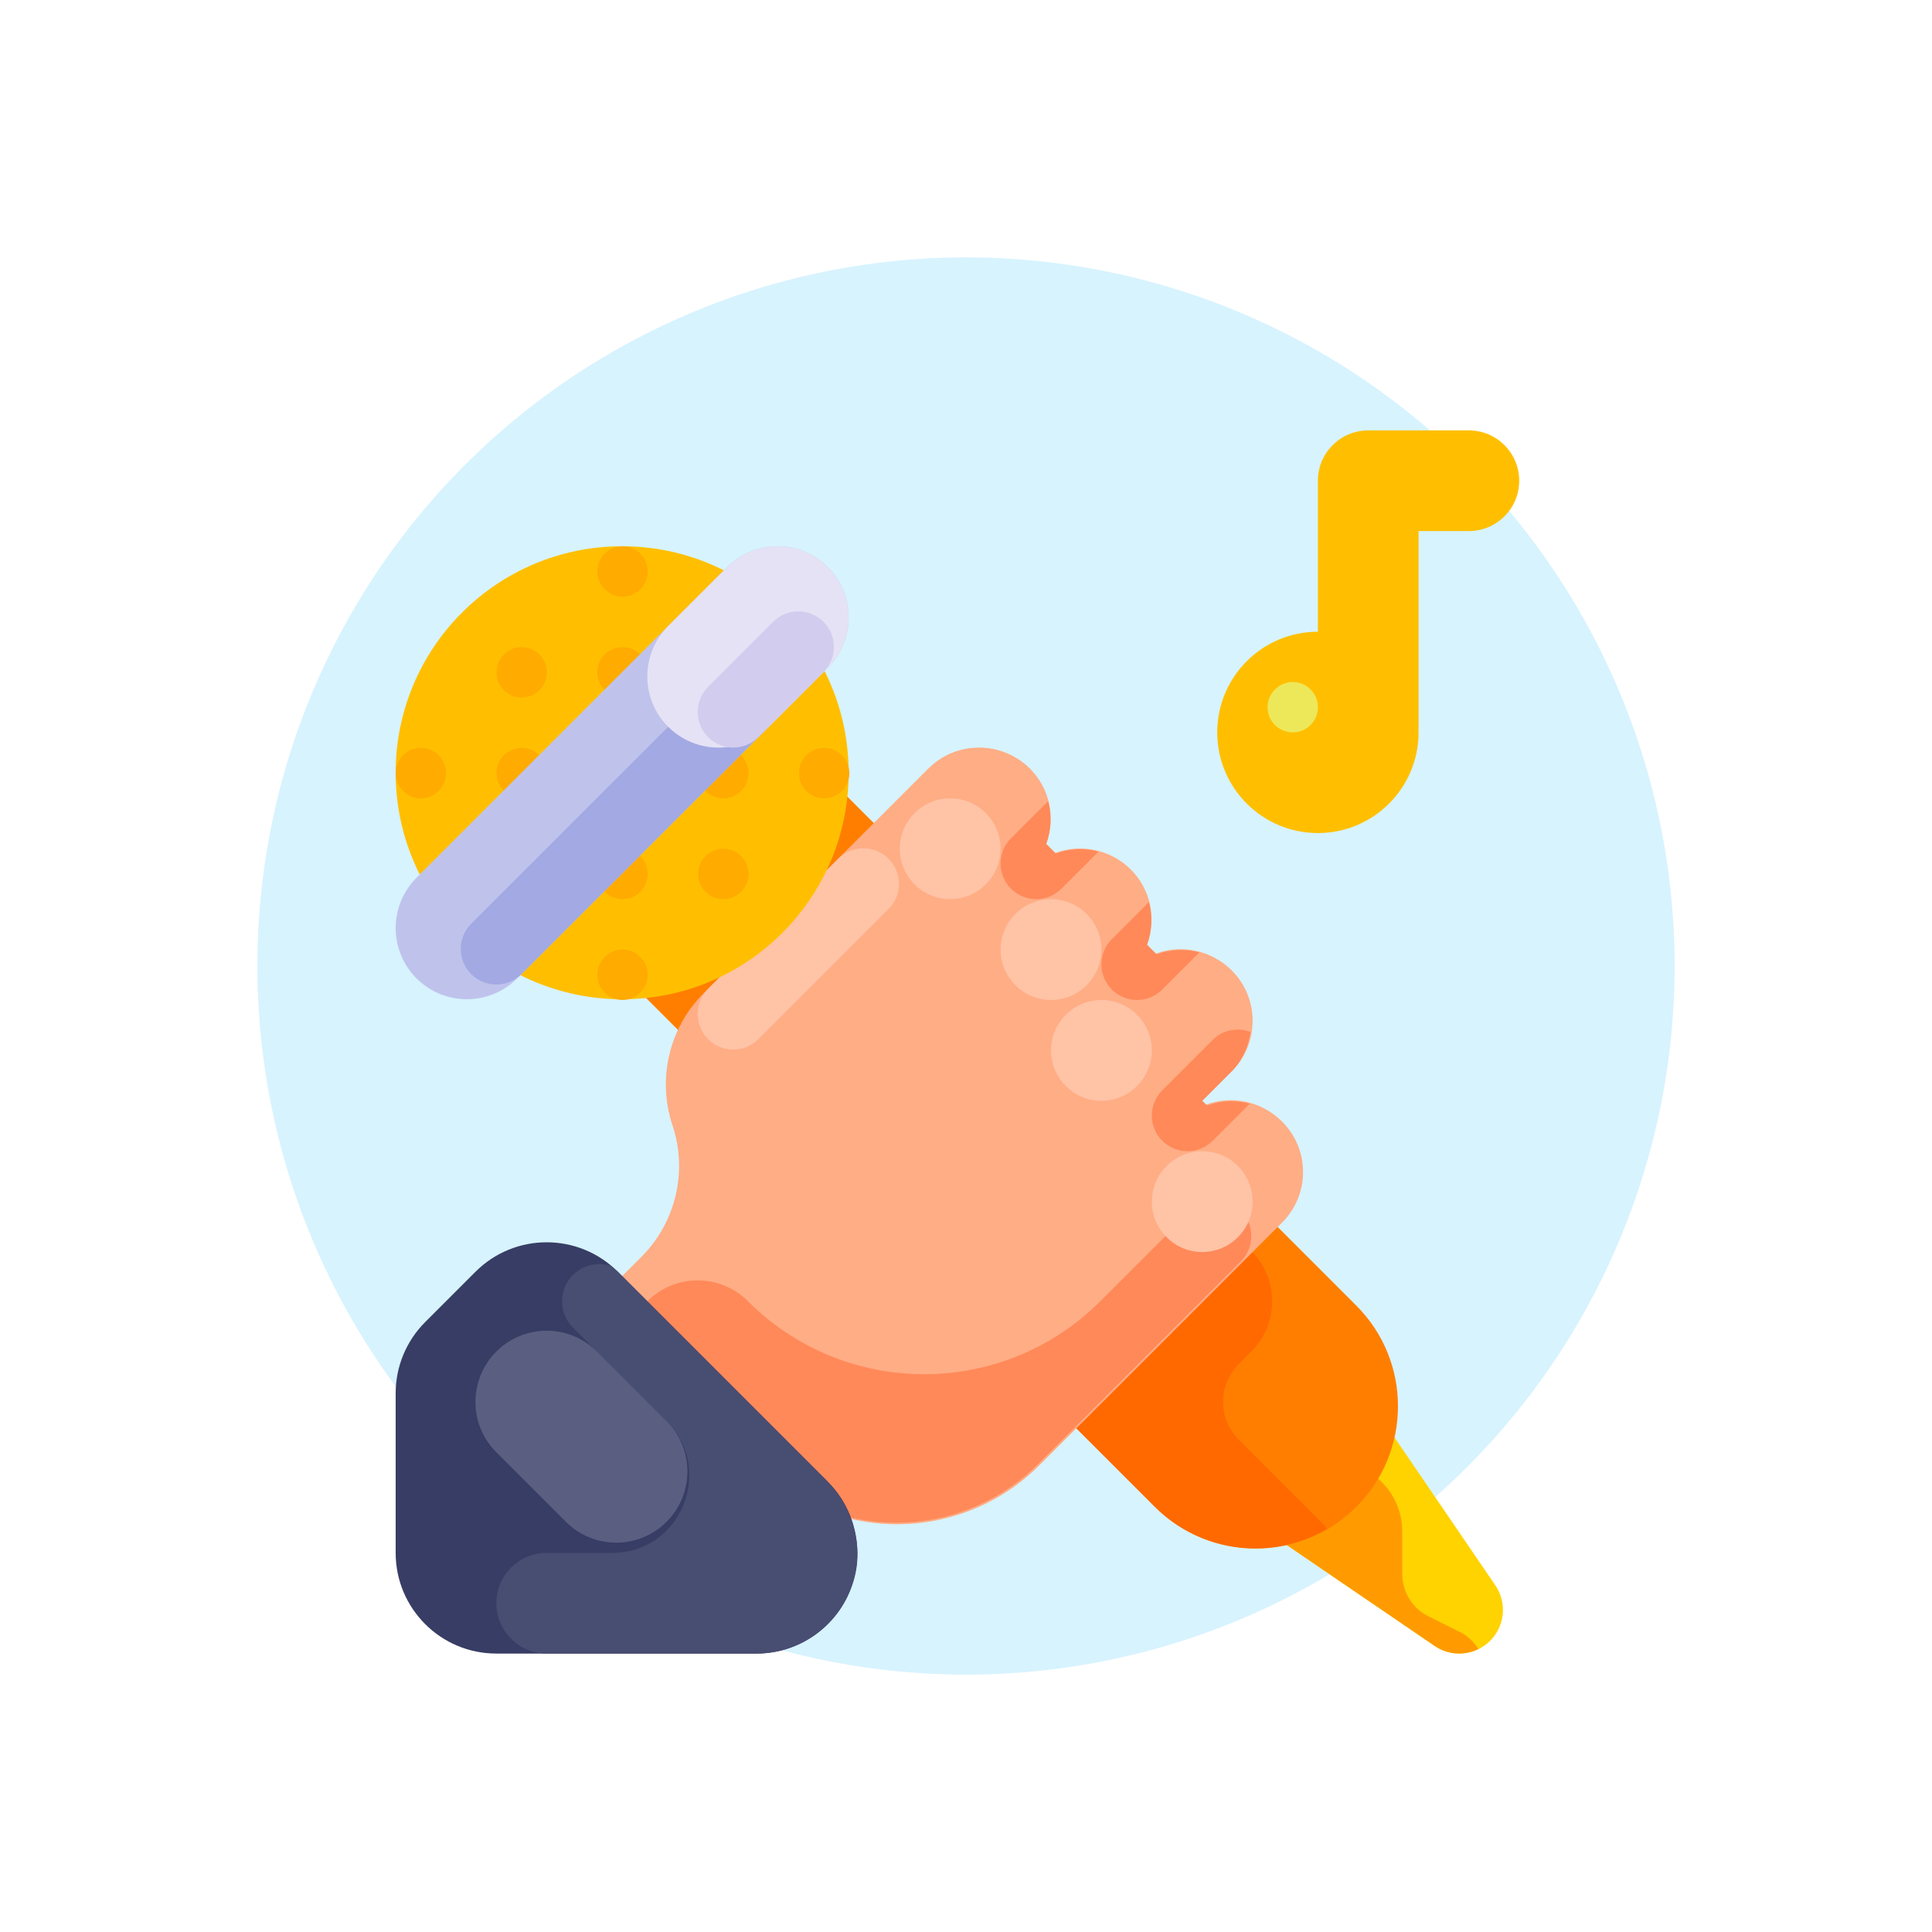
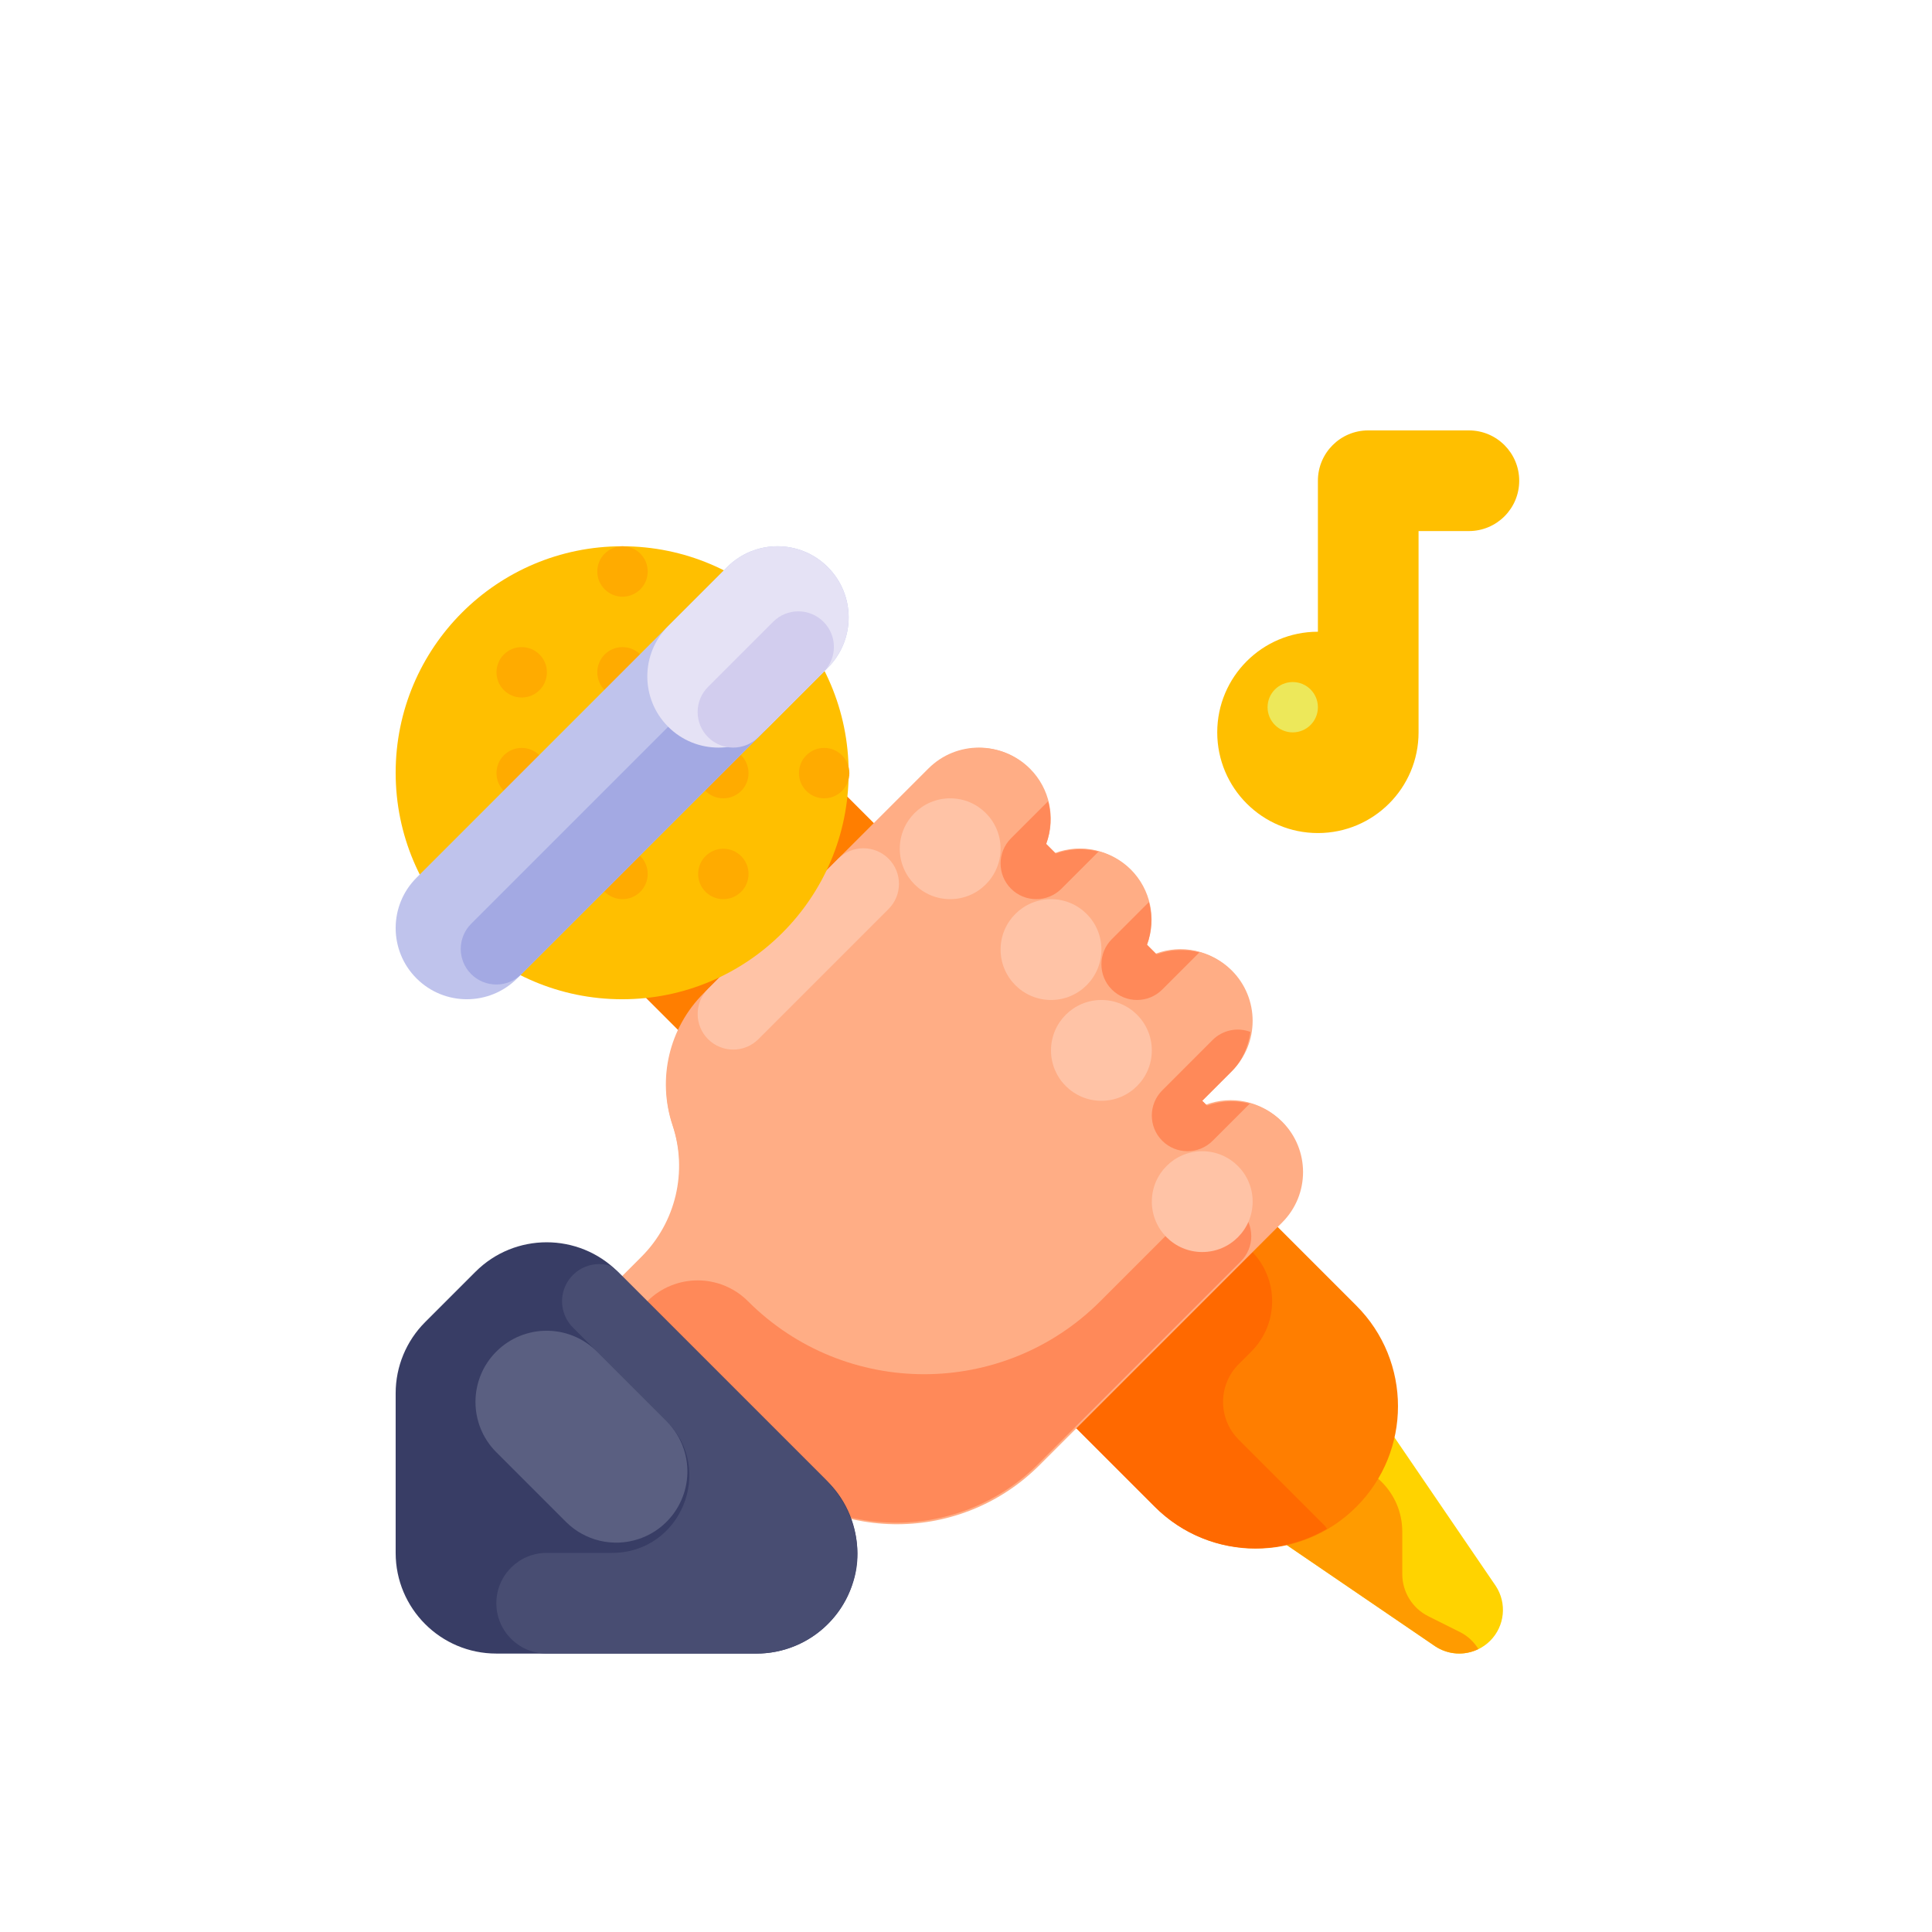
<svg xmlns="http://www.w3.org/2000/svg" xmlns:ns1="http://sodipodi.sourceforge.net/DTD/sodipodi-0.dtd" xmlns:ns2="http://www.inkscape.org/namespaces/inkscape" width="216.667mm" height="216.667mm" viewBox="0 0 216.667 216.667" id="svg14468" ns1:docname="service-item-6.svg" ns2:version="0.92.4 (5da689c313, 2019-01-14)">
  <defs id="defs14462" />
  <g ns2:label="Layer 1" ns2:groupmode="layer" id="layer1" transform="translate(231.554,58.53)">
-     <circle style="opacity:1;fill:#c8effe;fill-opacity:0.724;fill-rule:nonzero;stroke:none;stroke-width:0.243;stroke-linejoin:round;stroke-miterlimit:4;stroke-dasharray:none;stroke-opacity:1" id="circle6482-3-0-50" cx="-123.22" cy="49.804" r="79.469" />
    <path ns2:connector-curvature="0" style="fill:#ffd300;fill-opacity:1;stroke-width:0.265" d="m -91.836,111.612 21.245,14.49 c 1.939,1.28 4.511,1.019 6.154,-0.624 1.643,-1.643 1.904,-4.215 0.624,-6.154 l -14.49,-21.245 c -2.971,-4.503 -9.03,-5.745 -13.533,-2.774 -0.55,0.363 -1.062,0.781 -1.528,1.246 v 0 c -3.815,3.815 -3.815,10 0,13.814 0.466,0.466 0.978,0.883 1.528,1.246 z" id="path6304-6" />
    <path ns2:connector-curvature="0" style="fill:#ff9b00;fill-opacity:1;stroke-width:0.265" d="m -70.591,126.102 c 1.444,0.95 3.282,1.065 4.833,0.303 -0.48,-0.785 -1.162,-1.427 -1.975,-1.859 l -3.638,-1.819 c -1.791,-0.895 -2.923,-2.726 -2.923,-4.728 v -4.768 c 0,-4.339 -3.517,-7.856 -7.856,-7.856 -3.381,0 -6.383,2.164 -7.453,5.371 l -0.592,1.775 c -0.02,0.061 -0.017,0.125 -0.034,0.187 z" id="path6306-0" />
    <path ns2:connector-curvature="0" style="fill:#ff7e00;fill-opacity:1;stroke-width:0.265" d="m -158.958,30.956 v 0 c 6.235,-6.235 16.343,-6.235 22.578,0 l 56.929,56.93 c 6.235,6.235 6.235,16.343 0,22.578 v 0 c -6.235,6.235 -16.343,6.235 -22.578,0 l -56.929,-56.93 c -6.235,-6.235 -6.235,-16.343 0,-22.578 z" id="path6308-5" />
    <path ns2:connector-curvature="0" style="fill:#ff6900;fill-opacity:1;stroke-width:0.265" d="m -82.737,112.918 c -0.095,-0.11 -0.148,-0.243 -0.252,-0.347 l -9.649,-9.649 c -2.338,-2.338 -2.338,-6.129 0,-8.467 l 1.411,-1.411 c 3.117,-3.117 3.117,-8.172 0,-11.289 -3.117,-3.117 -8.172,-3.117 -11.289,0 l -9.878,9.878 c -2.337,2.338 -2.338,6.128 -8e-4,8.466 l 10.363,10.362 c 5.126,5.107 13.051,6.116 19.294,2.456 z" id="path6310-8" />
    <path ns2:connector-curvature="0" id="SVGCleanerId_0-2" style="fill:#ffad85;stroke-width:0.265" d="m -127.431,27.649 -3.306,3.307 -2.7e-4,-2.64e-4 -21.912,21.912 c -3.867,3.868 -5.218,9.589 -3.488,14.777 v 0 c 1.73,5.189 0.379,10.91 -3.489,14.777 l -4.978,4.978 17.296,17.931 c 8.657,8.975 22.95,9.233 31.925,0.576 0.098,-0.094 0.195,-0.19 0.291,-0.285 l 18.22,-18.22 v 0 l 8.951,-8.951 c 3.117,-3.117 3.118,-8.171 5.3e-4,-11.288 -2.6e-4,-2.65e-4 -2.6e-4,-2.65e-4 -5.3e-4,-5.29e-4 v -2.65e-4 c -2.21,-2.195 -5.497,-2.898 -8.412,-1.799 l -0.539,-0.539 3.306,-3.306 c 3.117,-3.117 3.118,-8.171 5.3e-4,-11.288 -2.6e-4,-2.64e-4 -2.6e-4,-2.64e-4 -5.3e-4,-5.29e-4 v -2.64e-4 c -2.21,-2.195 -5.498,-2.899 -8.412,-1.799 l -1.077,-1.077 c 1.099,-2.914 0.396,-6.202 -1.799,-8.412 v -2.65e-4 c -2.21,-2.195 -5.498,-2.898 -8.412,-1.799 l -1.077,-1.077 c 1.099,-2.914 0.396,-6.202 -1.799,-8.412 v -1.99e-4 c -3.117,-3.118 -8.171,-3.118 -11.289,-5.29e-4 z" />
    <g id="g6314-2" transform="matrix(0.265,0,0,0.265,-187.183,2.731)">
      <path ns2:connector-curvature="0" id="SVGCleanerId_0_1_-1" style="fill:#ffad85" d="m 225.837,94.178 -12.496,12.498 -0.001,-0.001 -82.815,82.817 c -14.617,14.618 -19.722,36.24 -13.184,55.851 v 0 c 6.537,19.612 1.433,41.234 -13.185,55.852 l -18.816,18.814 65.37,67.771 c 32.719,33.921 86.741,34.895 120.661,2.176 0.369,-0.356 0.735,-0.716 1.098,-1.078 l 68.864,-68.864 0.008,-0.005 33.829,-33.831 c 11.782,-11.781 11.783,-30.882 0.002,-42.663 -0.001,-10e-4 -0.001,-10e-4 -0.002,-0.002 v -0.001 c -8.352,-8.296 -20.778,-10.954 -31.793,-6.799 l -2.036,-2.036 12.496,-12.497 c 11.782,-11.781 11.783,-30.882 0.002,-42.663 -10e-4,-0.001 -10e-4,-0.001 -0.002,-0.002 v -10e-4 c -8.352,-8.297 -20.779,-10.955 -31.794,-6.801 l -4.072,-4.072 c 4.155,-11.015 1.497,-23.442 -6.801,-31.793 v -0.001 c -8.352,-8.297 -20.779,-10.955 -31.794,-6.801 l -4.072,-4.072 c 4.155,-11.015 1.497,-23.442 -6.801,-31.793 V 94.18 C 256.721,82.396 237.619,82.396 225.837,94.178 Z" />
    </g>
    <path ns2:connector-curvature="0" style="fill:#ffc3a6;stroke-width:0.265" d="m -152.146,52.366 14.597,-14.597 c 1.558,-1.558 4.084,-1.558 5.643,0 v 0 c 1.558,1.558 1.558,4.084 0,5.643 l -14.597,14.597 c -1.558,1.558 -4.084,1.558 -5.643,0 v 0 c -1.558,-1.558 -1.558,-4.084 0,-5.642 z" id="path6316-2" />
    <path ns2:connector-curvature="0" style="fill:#ff8959;stroke-width:0.265" d="m -92.395,77.28 c -1.559,-1.559 -4.086,-1.559 -5.644,0 l -10.12,10.12 c -10.911,10.911 -28.6,10.911 -39.511,0 v 0 c -3.117,-3.117 -8.171,-3.118 -11.289,-2.64e-4 0,0 -2e-4,2.64e-4 -2e-4,2.64e-4 -1.08,1.08 -1.648,2.416 -1.979,3.8 l 13.63,14.131 c 8.657,8.975 22.951,9.232 31.926,0.575 0.098,-0.094 0.195,-0.189 0.29,-0.285 l 18.22,-18.22 v 0 l 4.475,-4.475 c 1.558,-1.559 1.558,-4.086 -7.9e-4,-5.644 z" id="path6318-0" />
    <path ns2:connector-curvature="0" style="fill:#383d65;fill-opacity:1;stroke-width:0.265" d="m -162.266,84.094 23.546,23.546 c 4.409,4.409 4.409,11.556 0,15.965 v 0 c -2.117,2.117 -4.988,3.307 -7.982,3.307 h -29.191 c -6.235,0 -11.289,-5.054 -11.289,-11.289 v 0 -17.902 c 0,-2.994 1.189,-5.865 3.307,-7.982 l 5.644,-5.644 c 4.409,-4.409 11.556,-4.409 15.965,-2.64e-4 0,0 0,0 0,0 z" id="path6320-7" />
    <circle style="fill:#ffbf00;fill-opacity:1;stroke-width:0.265" cx="-161.782" cy="28.132" r="25.4" id="circle6322-0" />
    <g id="g6350-9" transform="matrix(0.265,0,0,0.265,-187.183,2.731)">
-       <circle style="fill:#ffab00;fill-opacity:1" cx="10.673" cy="96.006" r="10.667" id="circle6324-6" />
      <circle style="fill:#ffab00;fill-opacity:1" cx="53.343" cy="53.346" r="10.667" id="circle6326-1" />
      <circle style="fill:#ffab00;fill-opacity:1" cx="96.003" cy="10.676" r="10.667" id="circle6328-9" />
      <circle style="fill:#38249c" cx="53.343" cy="138.676" r="10.667" id="circle6330-6" />
      <circle style="fill:#38249c" cx="96.003" cy="96.006" r="10.667" id="circle6332-9" />
      <circle style="fill:#38249c" cx="138.673" cy="53.346" r="10.667" id="circle6334-9" />
-       <circle style="fill:#ffab00;fill-opacity:1" cx="96.003" cy="181.346" r="10.667" id="circle6336-0" />
      <circle style="fill:#ffab00;fill-opacity:1" cx="138.673" cy="138.676" r="10.667" id="circle6338-1" />
      <circle style="fill:#ffab00;fill-opacity:1" cx="181.343" cy="96.006" r="10.667" id="circle6340-7" />
      <circle style="fill:#ffab00;fill-opacity:1" cx="53.343" cy="96.006" r="10.667" id="circle6342-6" />
      <circle style="fill:#ffab00;fill-opacity:1" cx="96.003" cy="53.346" r="10.667" id="circle6344-5" />
      <circle style="fill:#ffab00;fill-opacity:1" cx="96.003" cy="138.676" r="10.667" id="circle6346-4" />
      <circle style="fill:#ffab00;fill-opacity:1" cx="138.673" cy="96.006" r="10.667" id="circle6348-7" />
    </g>
-     <path ns2:connector-curvature="0" style="fill:#bfc3ec;stroke-width:0.265" d="m -184.844,39.905 34.836,-34.836 c 3.117,-3.117 8.172,-3.117 11.289,0 v 0 c 3.117,3.117 3.117,8.172 0,11.289 l -34.836,34.836 c -3.117,3.117 -8.172,3.117 -11.289,0 v 0 c -3.117,-3.118 -3.117,-8.172 0,-11.289 z" id="path6352-7" />
+     <path ns2:connector-curvature="0" style="fill:#bfc3ec;stroke-width:0.265" d="m -184.844,39.905 34.836,-34.836 c 3.117,-3.117 8.172,-3.117 11.289,0 v 0 c 3.117,3.117 3.117,8.172 0,11.289 l -34.836,34.836 c -3.117,3.117 -8.172,3.117 -11.289,0 c -3.117,-3.118 -3.117,-8.172 0,-11.289 z" id="path6352-7" />
    <path ns2:connector-curvature="0" style="fill:#a3a9e3;stroke-width:0.265" d="m -178.715,45.069 33.869,-33.869 c 1.558,-1.558 4.084,-1.558 5.643,0 v 0 c 1.558,1.558 1.558,4.084 0,5.642 l -33.868,33.869 c -1.558,1.558 -4.084,1.558 -5.643,0 v 0 c -1.558,-1.558 -1.558,-4.085 -2e-4,-5.643 z" id="path6354-7" />
    <path ns2:connector-curvature="0" style="fill:#e5e2f5;stroke-width:0.265" d="m -156.622,11.684 6.614,-6.613 c 3.117,-3.117 8.172,-3.117 11.289,0 v 0 c 3.117,3.117 3.117,8.172 0,11.289 l -6.614,6.613 c -3.117,3.117 -8.172,3.117 -11.289,0 v 0 c -3.117,-3.117 -3.117,-8.172 0,-11.289 z" id="path6356-6" />
    <path ns2:connector-curvature="0" style="fill:#d2cdee;stroke-width:0.265" d="m -152.147,18.499 7.3,-7.3 c 1.558,-1.558 4.084,-1.558 5.643,0 v 0 c 1.558,1.558 1.558,4.084 0,5.642 l -7.3,7.3 c -1.558,1.558 -4.084,1.558 -5.643,0 v 0 c -1.558,-1.558 -1.558,-4.084 0,-5.642 z" id="path6358-5" />
    <path ns2:connector-curvature="0" style="fill:#ffbf00;fill-opacity:1;stroke-width:0.265" d="m -66.823,-10.262 h -11.289 c -3.117,0 -5.644,2.527 -5.644,5.644 0,0 0,2.91e-4 0,2.91e-4 V 12.316 c -6.235,0 -11.289,5.054 -11.289,11.289 0,6.235 5.054,11.289 11.289,11.289 6.235,0 11.289,-5.054 11.289,-11.289 v 0 -22.578 h 5.644 c 3.117,0 5.644,-2.527 5.644,-5.644 0,-3.117 -2.527,-5.645 -5.644,-5.645 z" id="path6360-0" />
    <path ns2:connector-curvature="0" style="fill:#484d72;fill-opacity:1;stroke-width:0.265" d="m -139.002,107.357 -23.264,-23.264 c -0.252,-0.252 -0.54,-0.438 -0.809,-0.661 -2.191,-0.706 -4.54,0.498 -5.246,2.689 -0.48,1.49 -0.085,3.123 1.023,4.228 l 10.503,10.503 c 5.45,5.45 1.59,14.769 -6.117,14.769 h -7.336 c -3.117,0 -5.644,2.529 -5.642,5.647 0,3.116 2.526,5.641 5.642,5.642 h 23.546 c 5.016,-0.01 9.431,-3.309 10.861,-8.117 1.248,-4.037 -0.172,-8.449 -3.161,-11.437 z" id="path6362-1" />
    <path ns2:connector-curvature="0" style="fill:#5a5f81;fill-opacity:1;stroke-width:0.265" d="m -175.893,93.045 c -3.117,3.117 -3.117,8.172 0,11.289 l 7.8,7.801 c 2.138,2.138 5.3,2.885 8.169,1.928 v 0 c 4.182,-1.394 6.443,-5.915 5.048,-10.097 -0.392,-1.175 -1.052,-2.244 -1.928,-3.12 l -7.801,-7.8 c -3.117,-3.117 -8.172,-3.117 -11.289,0 0,0 0,0 0,0 z" id="path6364-4" />
    <g id="g6372-0" transform="matrix(0.265,0,0,0.265,-187.183,2.731)">
      <path ns2:connector-curvature="0" style="fill:#ff8959" d="m 297.454,129.227 c -5.969,-1.568 -12.274,-1.283 -18.078,0.816 l -4.072,-4.072 c 2.1,-5.804 2.385,-12.109 0.816,-18.078 l -15.697,15.698 c -5.891,5.891 -5.891,15.441 0,21.332 v 0.001 c 5.891,5.891 15.442,5.891 21.333,0 z" id="path6366-3" />
      <path ns2:connector-curvature="0" style="fill:#ff8959" d="m 322.043,172.71 -4.072,-4.072 c 2.1,-5.804 2.385,-12.109 0.816,-18.078 l -15.697,15.698 c -5.891,5.891 -5.891,15.441 0,21.332 v 0.001 c 5.891,5.891 15.442,5.891 21.333,0 l 15.697,-15.698 c -5.968,-1.567 -12.273,-1.282 -18.077,0.817 z" id="path6368-2" />
      <path ns2:connector-curvature="0" style="fill:#ff8959" d="m 361.454,235.894 c -5.969,-1.567 -12.274,-1.282 -18.077,0.818 l -2.036,-2.036 12.496,-12.497 c 4.672,-4.672 6.956,-10.573 7.923,-16.634 -5.534,-2.124 -11.8,-0.801 -16.003,3.38 l -21.333,21.335 c -5.891,5.891 -5.891,15.441 0,21.332 v 10e-4 c 5.891,5.891 15.442,5.891 21.333,0 z" id="path6370-5" />
    </g>
    <g id="g6382-6" transform="matrix(0.265,0,0,0.265,-187.183,2.731)">
      <circle style="fill:#ffc3a6" cx="234.673" cy="128.006" r="21.333" id="circle6374-5" />
      <circle style="fill:#ffc3a6" cx="277.343" cy="170.676" r="21.333" id="circle6376-2" />
      <circle style="fill:#ffc3a6" cx="298.673" cy="213.346" r="21.333" id="circle6378-4" />
      <circle style="fill:#ffc3a6" cx="341.343" cy="277.346" r="21.333" id="circle6380-0" />
    </g>
    <circle style="fill:#ede85a;fill-opacity:1;stroke-width:0.265" cx="-86.578" cy="20.782" r="2.822" id="circle6384-2" />
  </g>
</svg>